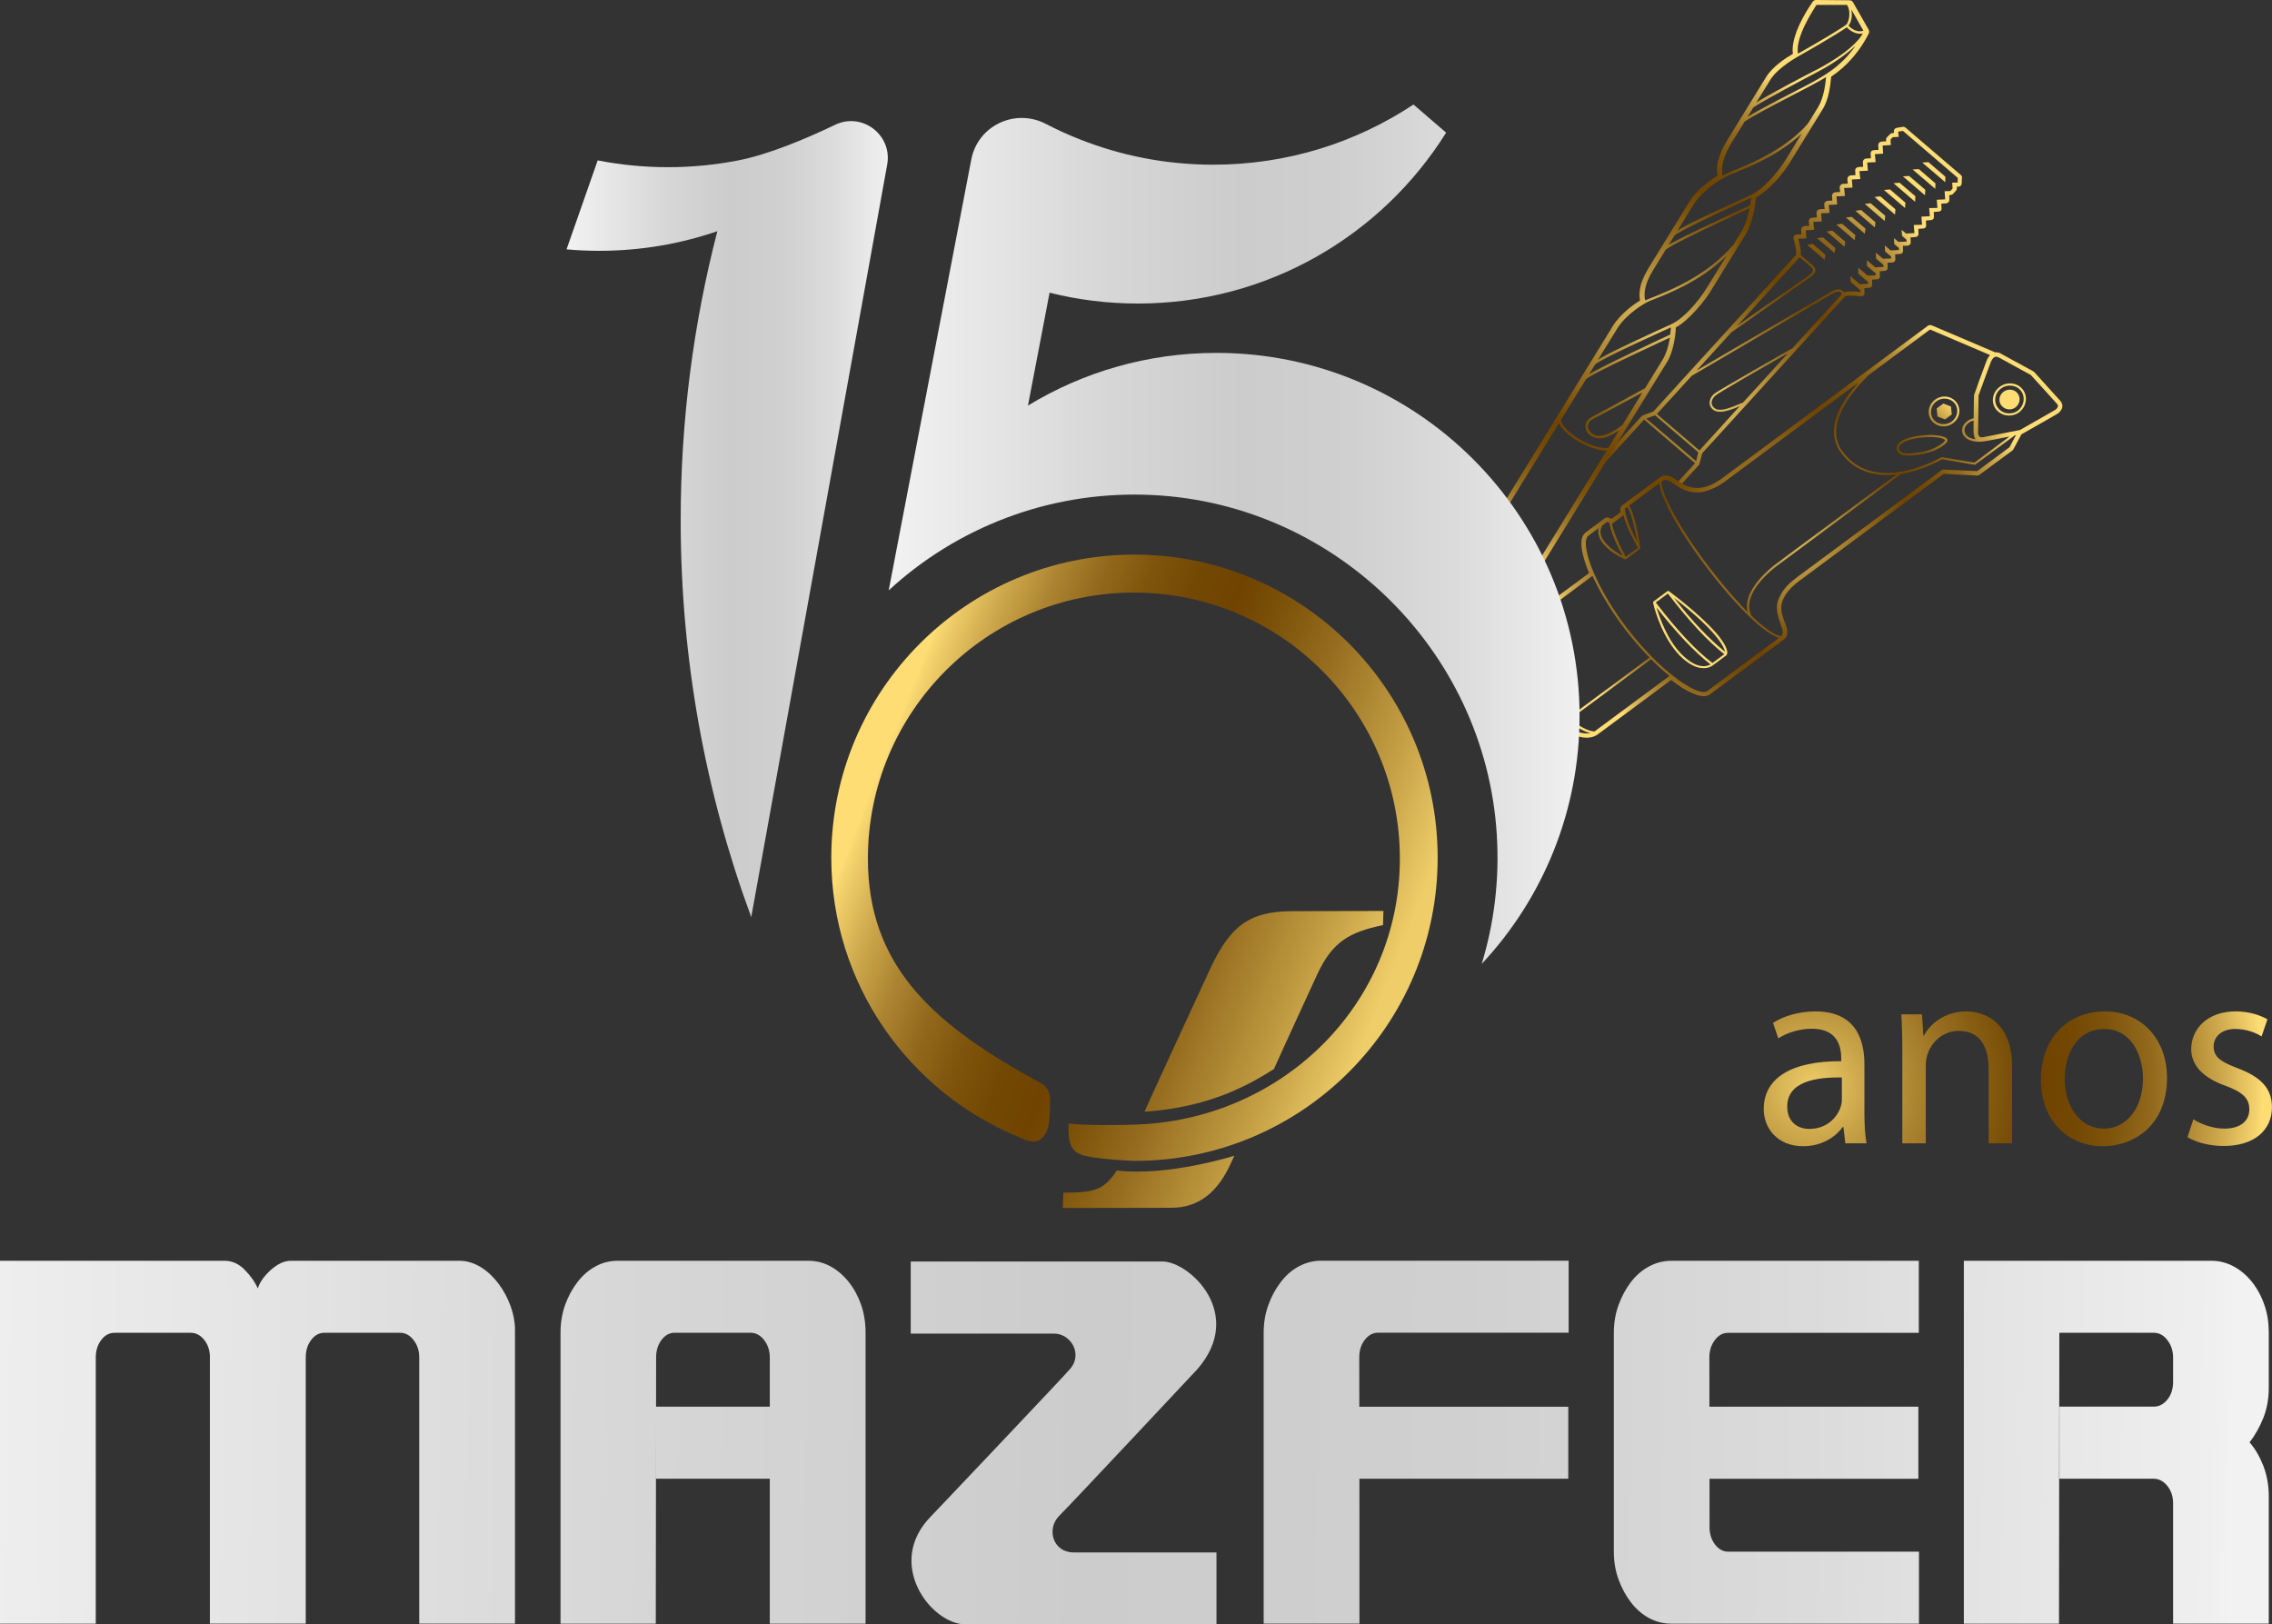
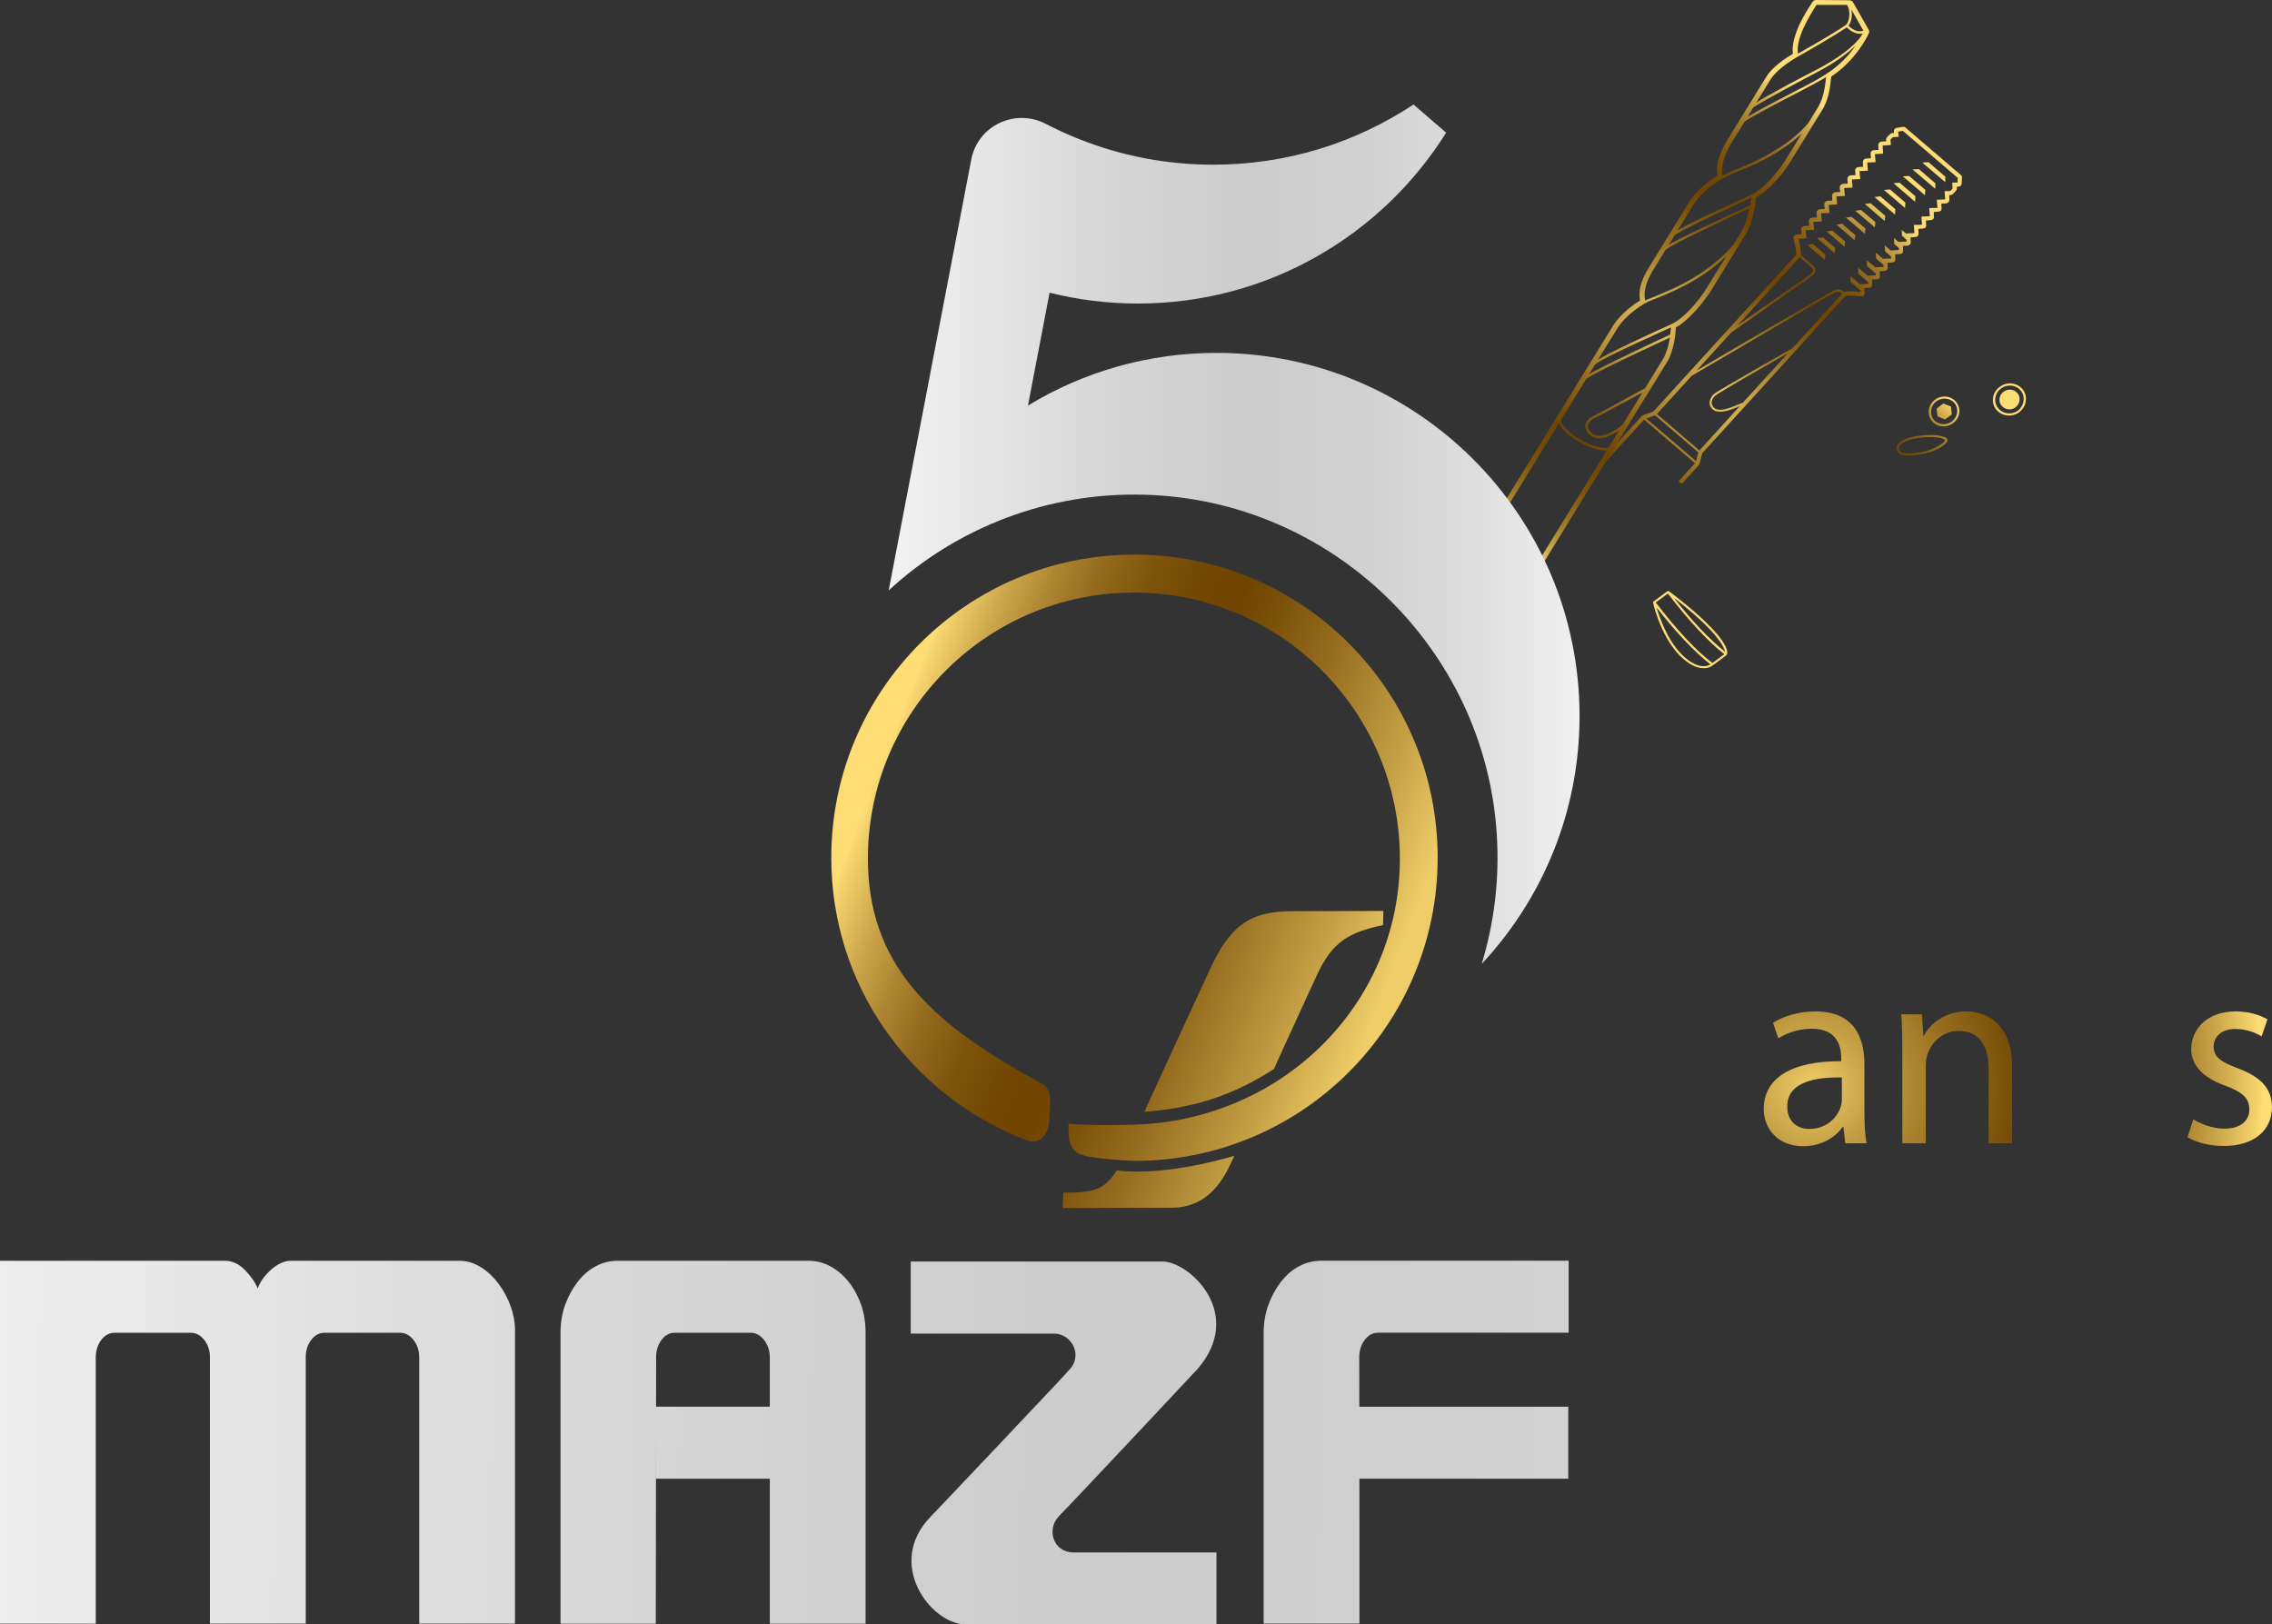
<svg xmlns="http://www.w3.org/2000/svg" xmlns:xlink="http://www.w3.org/1999/xlink" id="Camada_2" viewBox="0 0 557.99 398.95">
  <rect x="0" y="0" width="557.99" height="398.95" fill="#333333" stroke="none" />
  <defs>
    <style>.cls-1{fill:url(#Gradiente_sem_nome_15-4);}.cls-1,.cls-2,.cls-3,.cls-4{fill-rule:evenodd;}.cls-2{fill:url(#Gradiente_sem_nome_15-3);}.cls-3{fill:url(#Gradiente_sem_nome_15-2);}.cls-5{fill:url(#Gradiente_sem_nome_24);}.cls-6{fill:url(#Gradiente_sem_nome_25);}.cls-4{fill:url(#Gradiente_sem_nome_15);}.cls-7{fill:url(#Gradiente_sem_nome_15-7);}.cls-8{fill:url(#Gradiente_sem_nome_15-8);}.cls-9{fill:url(#Gradiente_sem_nome_15-5);}.cls-10{fill:url(#Gradiente_sem_nome_15-6);}.cls-11{fill:url(#Gradiente_sem_nome_25-2);}.cls-12{fill:url(#Gradiente_sem_nome_24-5);}.cls-13{fill:url(#Gradiente_sem_nome_24-6);}.cls-14{fill:url(#Gradiente_sem_nome_24-7);}.cls-15{fill:url(#Gradiente_sem_nome_24-4);}.cls-16{fill:url(#Gradiente_sem_nome_24-3);}.cls-17{fill:url(#Gradiente_sem_nome_24-8);}.cls-18{fill:url(#Gradiente_sem_nome_24-2);}</style>
    <radialGradient id="Gradiente_sem_nome_15" cx="451.78" cy="129.12" fx="451.78" fy="129.12" r="40.73" gradientUnits="userSpaceOnUse">
      <stop offset="0" stop-color="#efcd68" />
      <stop offset=".13" stop-color="#c6a146" />
      <stop offset=".31" stop-color="#976e20" />
      <stop offset=".44" stop-color="#7a4f08" />
      <stop offset=".51" stop-color="#704400" />
      <stop offset=".59" stop-color="#734803" />
      <stop offset=".67" stop-color="#7e540c" />
      <stop offset=".75" stop-color="#91681b" />
      <stop offset=".83" stop-color="#ac8431" />
      <stop offset=".91" stop-color="#cea84c" />
      <stop offset=".99" stop-color="#f6d46e" />
      <stop offset="1" stop-color="#ffdd75" />
    </radialGradient>
    <radialGradient id="Gradiente_sem_nome_15-2" cx="406.06" cy="79.38" fx="406.06" fy="79.38" r="67.49" xlink:href="#Gradiente_sem_nome_15" />
    <radialGradient id="Gradiente_sem_nome_15-3" cx="421.8" cy="97.72" fx="421.8" fy="97.72" r="63.42" xlink:href="#Gradiente_sem_nome_15" />
    <radialGradient id="Gradiente_sem_nome_15-4" cx="438.47" cy="130.52" fx="438.47" fy="130.52" r="59.98" xlink:href="#Gradiente_sem_nome_15" />
    <linearGradient id="Gradiente_sem_nome_24" x1="-27.75" y1="353.04" x2="548.53" y2="361.02" gradientUnits="userSpaceOnUse">
      <stop offset="0" stop-color="#f2f2f2" />
      <stop offset=".31" stop-color="#d7d7d7" />
      <stop offset=".51" stop-color="#ccc" />
      <stop offset=".67" stop-color="#d0d0d0" />
      <stop offset=".83" stop-color="#dcdcdc" />
      <stop offset=".99" stop-color="#efefef" />
      <stop offset="1" stop-color="#f2f2f2" />
    </linearGradient>
    <linearGradient id="Gradiente_sem_nome_24-2" x1="-27.71" y1="350.38" x2="548.56" y2="358.36" xlink:href="#Gradiente_sem_nome_24" />
    <linearGradient id="Gradiente_sem_nome_24-3" x1="-27.69" y1="349" x2="548.58" y2="356.99" xlink:href="#Gradiente_sem_nome_24" />
    <linearGradient id="Gradiente_sem_nome_24-4" x1="-27.67" y1="347.71" x2="548.6" y2="355.7" xlink:href="#Gradiente_sem_nome_24" />
    <linearGradient id="Gradiente_sem_nome_24-5" x1="-27.66" y1="346.72" x2="548.62" y2="354.7" xlink:href="#Gradiente_sem_nome_24" />
    <linearGradient id="Gradiente_sem_nome_24-6" x1="-27.72" y1="351.49" x2="548.55" y2="359.48" xlink:href="#Gradiente_sem_nome_24" />
    <linearGradient id="Gradiente_sem_nome_25" x1="329.04" y1="271.5" x2="203.05" y2="221.81" gradientUnits="userSpaceOnUse">
      <stop offset="0" stop-color="#efcd68" />
      <stop offset=".13" stop-color="#c6a146" />
      <stop offset=".31" stop-color="#976e20" />
      <stop offset=".44" stop-color="#7a4f08" />
      <stop offset=".51" stop-color="#704400" />
      <stop offset=".59" stop-color="#734803" />
      <stop offset=".67" stop-color="#7e540c" />
      <stop offset=".75" stop-color="#91681b" />
      <stop offset=".83" stop-color="#ac8431" />
      <stop offset=".91" stop-color="#cea84c" />
      <stop offset=".99" stop-color="#f6d46e" />
      <stop offset="1" stop-color="#ffdd75" />
    </linearGradient>
    <linearGradient id="Gradiente_sem_nome_25-2" x1="343.05" y1="235.97" x2="217.06" y2="186.29" xlink:href="#Gradiente_sem_nome_25" />
    <radialGradient id="Gradiente_sem_nome_15-5" cx="445.18" cy="267.07" fx="445.18" fy="267.07" r="110.63" xlink:href="#Gradiente_sem_nome_15" />
    <radialGradient id="Gradiente_sem_nome_15-6" cx="445.18" cy="267.07" fx="445.18" fy="267.07" r="110.63" xlink:href="#Gradiente_sem_nome_15" />
    <radialGradient id="Gradiente_sem_nome_15-7" cx="445.18" cy="267.07" fx="445.18" fy="267.07" r="110.63" xlink:href="#Gradiente_sem_nome_15" />
    <radialGradient id="Gradiente_sem_nome_15-8" cx="445.18" cy="267.07" fx="445.18" fy="267.07" r="110.63" xlink:href="#Gradiente_sem_nome_15" />
    <linearGradient id="Gradiente_sem_nome_24-7" x1="218.27" y1="131.2" x2="387.93" y2="131.2" xlink:href="#Gradiente_sem_nome_24" />
    <linearGradient id="Gradiente_sem_nome_24-8" x1="139.13" y1="127.48" x2="218.04" y2="127.48" xlink:href="#Gradiente_sem_nome_24" />
  </defs>
  <g id="Camada_1-2">
    <path class="cls-4" d="M495.51,96.61c-.81-1.06-2.37-1.22-3.44-.42-1.12.83-1.37,2.39-.51,3.41.79,1.02,2.34,1.26,3.46.43,1.08-.89,1.31-2.36.5-3.42ZM495.51,96.61c-.81-1.06-2.37-1.22-3.44-.42-1.12.83-1.37,2.39-.51,3.41.79,1.02,2.34,1.26,3.46.43,1.08-.89,1.31-2.36.5-3.42ZM495.51,96.61c-.81-1.06-2.37-1.22-3.44-.42-1.12.83-1.37,2.39-.51,3.41.79,1.02,2.34,1.26,3.46.43,1.08-.89,1.31-2.36.5-3.42ZM495.51,96.61c-.81-1.06-2.37-1.22-3.44-.42-1.12.83-1.37,2.39-.51,3.41.79,1.02,2.34,1.26,3.46.43,1.08-.89,1.31-2.36.5-3.42ZM495.51,96.61c-.81-1.06-2.37-1.22-3.44-.42-1.12.83-1.37,2.39-.51,3.41.79,1.02,2.34,1.26,3.46.43,1.08-.89,1.31-2.36.5-3.42ZM495.51,96.61c-.81-1.06-2.37-1.22-3.44-.42-1.12.83-1.37,2.39-.51,3.41.79,1.02,2.34,1.26,3.46.43,1.08-.89,1.31-2.36.5-3.42ZM495.51,96.61c-.81-1.06-2.37-1.22-3.44-.42-1.12.83-1.37,2.39-.51,3.41.79,1.02,2.34,1.26,3.46.43,1.08-.89,1.31-2.36.5-3.42ZM495.51,96.61c-.81-1.06-2.37-1.22-3.44-.42-1.12.83-1.37,2.39-.51,3.41.79,1.02,2.34,1.26,3.46.43,1.08-.89,1.31-2.36.5-3.42ZM495.51,96.61c-.81-1.06-2.37-1.22-3.44-.42-1.12.83-1.37,2.39-.51,3.41.79,1.02,2.34,1.26,3.46.43,1.08-.89,1.31-2.36.5-3.42ZM496.79,95.67c-1.31-1.71-3.84-2.02-5.64-.69l-.05.04c-1.8,1.33-2.2,3.8-.89,5.52l.04.04c1.36,1.67,3.88,1.98,5.69.64,1.76-1.38,2.16-3.85.85-5.56ZM495.62,100.82c-1.56,1.15-3.76.88-4.89-.6-1.18-1.45-.87-3.63.68-4.78,1.6-1.19,3.79-.92,4.92.55,1.15,1.48.8,3.63-.72,4.83ZM492.07,96.2c-1.12.83-1.37,2.39-.51,3.41.79,1.02,2.34,1.26,3.46.43,1.08-.89,1.31-2.36.5-3.42-.81-1.06-2.37-1.22-3.44-.42ZM495.51,96.61c-.81-1.06-2.37-1.22-3.44-.42-1.12.83-1.37,2.39-.51,3.41.79,1.02,2.34,1.26,3.46.43,1.08-.89,1.31-2.36.5-3.42ZM495.51,96.61c-.81-1.06-2.37-1.22-3.44-.42-1.12.83-1.37,2.39-.51,3.41.79,1.02,2.34,1.26,3.46.43,1.08-.89,1.31-2.36.5-3.42ZM495.51,96.61c-.81-1.06-2.37-1.22-3.44-.42-1.12.83-1.37,2.39-.51,3.41.79,1.02,2.34,1.26,3.46.43,1.08-.89,1.31-2.36.5-3.42ZM495.51,96.61c-.81-1.06-2.37-1.22-3.44-.42-1.12.83-1.37,2.39-.51,3.41.79,1.02,2.34,1.26,3.46.43,1.08-.89,1.31-2.36.5-3.42ZM495.51,96.61c-.81-1.06-2.37-1.22-3.44-.42-1.12.83-1.37,2.39-.51,3.41.79,1.02,2.34,1.26,3.46.43,1.08-.89,1.31-2.36.5-3.42ZM495.51,96.61c-.81-1.06-2.37-1.22-3.44-.42-1.12.83-1.37,2.39-.51,3.41.79,1.02,2.34,1.26,3.46.43,1.08-.89,1.31-2.36.5-3.42ZM478.27,107.95c-.22-.57-1.16-.81-2.29-1-1.14-.17-2.62-.22-4.47.05-2.19.24-3.28.69-3.85.97-.55.26-2.1,1.12-1.79,2.42.25,1.33,1.61,1.49,2.68,1.5,1.07,0,2.25-.15,3.71-.43,2.2-.41,3.88-1.21,4.89-1.97.39-.28,1.32-.97,1.12-1.54ZM472.2,110.99c-1.49.24-2.67.39-3.58.39-2.05,0-2.18-.85-2.23-1.1-.09-.31,0-.88.69-1.39.73-.53,2.46-1.17,4.51-1.39,3.97-.48,5.97.23,6.08.57.2.57-2.93,2.47-5.48,2.91ZM422.36,156.49c-1.85-2.39-6.27-6.66-12.51-11.32-.13-.06-.25-.04-.36.03,0,0-3.34,2.49-3.41,2.53-.05.03-.1.16-.08.29.02.33,1.5,6.63,5.13,11.35.41.56.89,1.08,1.36,1.6,2.29,2.29,4.19,3.06,5.6,3.11,1.39.13,2.26-.44,2.54-.65,0,0,3.17-2.35,3.31-2.46.58-.44.35-1.92-1.6-4.48ZM412.91,160.6c-3.44-3.48-5.31-8.91-6.07-11.4,4.55,5.84,9.31,10.95,13.25,13.98-.86.49-3.35,1.33-7.18-2.58ZM420.57,162.83c-3.99-3-8.68-8.01-13.92-14.86l2.97-2.19c5.25,6.84,9.91,11.81,13.86,14.89l-2.91,2.16ZM411.12,146.82c10.57,8.21,12.28,12.02,12.55,13.26-3.72-2.96-8.29-7.71-12.55-13.26ZM479.14,99.83l-1.86-.73-1.65,1.22.2,1.95,1.86.73,1.65-1.22-.2-1.95ZM479.14,99.83l-1.86-.73-1.65,1.22.2,1.95,1.86.73,1.65-1.22-.2-1.95ZM479.14,99.83l-1.86-.73-1.65,1.22.2,1.95,1.86.73,1.65-1.22-.2-1.95ZM479.14,99.83l-1.86-.73-1.65,1.22.2,1.95,1.86.73,1.65-1.22-.2-1.95ZM479.14,99.83l-1.86-.73-1.65,1.22.2,1.95,1.86.73,1.65-1.22-.2-1.95ZM479.14,99.83l-1.86-.73-1.65,1.22.2,1.95,1.86.73,1.65-1.22-.2-1.95ZM479.14,99.83l-1.86-.73-1.65,1.22.2,1.95,1.86.73,1.65-1.22-.2-1.95ZM479.14,99.83l-1.86-.73-1.65,1.22.2,1.95,1.86.73,1.65-1.22-.2-1.95ZM479.14,99.83l-1.86-.73-1.65,1.22.2,1.95,1.86.73,1.65-1.22-.2-1.95ZM480.46,98.78c-1.22-1.58-3.56-1.85-5.21-.63-1.71,1.26-2.07,3.56-.87,5.14,1.24,1.61,3.59,1.9,5.3.63,1.65-1.22,2.02-3.53.78-5.14ZM479.37,103.51c-1.41,1.04-3.48.83-4.51-.5-1.06-1.39-.71-3.41.71-4.45,1.46-1.08,3.47-.83,4.53.54,1.04,1.34.71,3.32-.74,4.4ZM477.28,99.11l-1.65,1.22.2,1.95,1.86.73,1.65-1.22-.2-1.95-1.86-.73ZM479.14,99.83l-1.86-.73-1.65,1.22.2,1.95,1.86.73,1.65-1.22-.2-1.95ZM479.14,99.83l-1.86-.73-1.65,1.22.2,1.95,1.86.73,1.65-1.22-.2-1.95ZM479.14,99.83l-1.86-.73-1.65,1.22.2,1.95,1.86.73,1.65-1.22-.2-1.95ZM479.14,99.83l-1.86-.73-1.65,1.22.2,1.95,1.86.73,1.65-1.22-.2-1.95ZM479.14,99.83l-1.86-.73-1.65,1.22.2,1.95,1.86.73,1.65-1.22-.2-1.95ZM479.14,99.83l-1.86-.73-1.65,1.22.2,1.95,1.86.73,1.65-1.22-.2-1.95ZM479.14,99.83l-1.86-.73-1.65,1.22.2,1.95,1.86.73,1.65-1.22-.2-1.95ZM495.51,96.61c-.81-1.06-2.37-1.22-3.44-.42-1.12.83-1.37,2.39-.51,3.41.79,1.02,2.34,1.26,3.46.43,1.08-.89,1.31-2.36.5-3.42ZM422.36,156.49c-1.85-2.39-6.27-6.66-12.51-11.32-.13-.06-.25-.04-.36.03,0,0-3.34,2.49-3.41,2.53-.05.03-.1.16-.08.29.02.33,1.5,6.63,5.13,11.35.41.56.89,1.08,1.36,1.6,2.29,2.29,4.19,3.06,5.6,3.11,1.39.13,2.26-.44,2.54-.65,0,0,3.17-2.35,3.31-2.46.58-.44.35-1.92-1.6-4.48ZM412.91,160.6c-3.44-3.48-5.31-8.91-6.07-11.4,4.55,5.84,9.31,10.95,13.25,13.98-.86.49-3.35,1.33-7.18-2.58ZM420.57,162.83c-3.99-3-8.68-8.01-13.92-14.86l2.97-2.19c5.25,6.84,9.91,11.81,13.86,14.89l-2.91,2.16ZM411.12,146.82c10.57,8.21,12.28,12.02,12.55,13.26-3.72-2.96-8.29-7.71-12.55-13.26ZM478.27,107.95c-.22-.57-1.16-.81-2.29-1-1.14-.17-2.62-.22-4.47.05-2.19.24-3.28.69-3.85.97-.55.26-2.1,1.12-1.79,2.42.25,1.33,1.61,1.49,2.68,1.5,1.07,0,2.25-.15,3.71-.43,2.2-.41,3.88-1.21,4.89-1.97.39-.28,1.32-.97,1.12-1.54ZM472.2,110.99c-1.49.24-2.67.39-3.58.39-2.05,0-2.18-.85-2.23-1.1-.09-.31,0-.88.69-1.39.73-.53,2.46-1.17,4.51-1.39,3.97-.48,5.97.23,6.08.57.2.57-2.93,2.47-5.48,2.91ZM479.14,99.83l-1.86-.73-1.65,1.22.2,1.95,1.86.73,1.65-1.22-.2-1.95ZM479.14,99.83l-1.86-.73-1.65,1.22.2,1.95,1.86.73,1.65-1.22-.2-1.95ZM479.14,99.83l-1.86-.73-1.65,1.22.2,1.95,1.86.73,1.65-1.22-.2-1.95ZM479.14,99.83l-1.86-.73-1.65,1.22.2,1.95,1.86.73,1.65-1.22-.2-1.95ZM479.14,99.83l-1.86-.73-1.65,1.22.2,1.95,1.86.73,1.65-1.22-.2-1.95ZM479.14,99.83l-1.86-.73-1.65,1.22.2,1.95,1.86.73,1.65-1.22-.2-1.95ZM479.14,99.83l-1.86-.73-1.65,1.22.2,1.95,1.86.73,1.65-1.22-.2-1.95ZM479.14,99.83l-1.86-.73-1.65,1.22.2,1.95,1.86.73,1.65-1.22-.2-1.95ZM480.46,98.78c-1.22-1.58-3.56-1.85-5.21-.63-1.71,1.26-2.07,3.56-.87,5.14,1.24,1.61,3.59,1.9,5.3.63,1.65-1.22,2.02-3.53.78-5.14ZM479.37,103.51c-1.41,1.04-3.48.83-4.51-.5-1.06-1.39-.71-3.41.71-4.45,1.46-1.08,3.47-.83,4.53.54,1.04,1.34.71,3.32-.74,4.4ZM477.28,99.11l-1.65,1.22.2,1.95,1.86.73,1.65-1.22-.2-1.95-1.86-.73ZM479.14,99.83l-1.86-.73-1.65,1.22.2,1.95,1.86.73,1.65-1.22-.2-1.95ZM479.14,99.83l-1.86-.73-1.65,1.22.2,1.95,1.86.73,1.65-1.22-.2-1.95ZM479.14,99.83l-1.86-.73-1.65,1.22.2,1.95,1.86.73,1.65-1.22-.2-1.95ZM479.14,99.83l-1.86-.73-1.65,1.22.2,1.95,1.86.73,1.65-1.22-.2-1.95ZM479.14,99.83l-1.86-.73-1.65,1.22.2,1.95,1.86.73,1.65-1.22-.2-1.95ZM479.14,99.83l-1.86-.73-1.65,1.22.2,1.95,1.86.73,1.65-1.22-.2-1.95ZM495.51,96.61c-.81-1.06-2.37-1.22-3.44-.42-1.12.83-1.37,2.39-.51,3.41.79,1.02,2.34,1.26,3.46.43,1.08-.89,1.31-2.36.5-3.42ZM495.51,96.61c-.81-1.06-2.37-1.22-3.44-.42-1.12.83-1.37,2.39-.51,3.41.79,1.02,2.34,1.26,3.46.43,1.08-.89,1.31-2.36.5-3.42ZM495.51,96.61c-.81-1.06-2.37-1.22-3.44-.42-1.12.83-1.37,2.39-.51,3.41.79,1.02,2.34,1.26,3.46.43,1.08-.89,1.31-2.36.5-3.42ZM495.51,96.61c-.81-1.06-2.37-1.22-3.44-.42-1.12.83-1.37,2.39-.51,3.41.79,1.02,2.34,1.26,3.46.43,1.08-.89,1.31-2.36.5-3.42ZM495.51,96.61c-.81-1.06-2.37-1.22-3.44-.42-1.12.83-1.37,2.39-.51,3.41.79,1.02,2.34,1.26,3.46.43,1.08-.89,1.31-2.36.5-3.42ZM495.51,96.61c-.81-1.06-2.37-1.22-3.44-.42-1.12.83-1.37,2.39-.51,3.41.79,1.02,2.34,1.26,3.46.43,1.08-.89,1.31-2.36.5-3.42ZM495.51,96.61c-.81-1.06-2.37-1.22-3.44-.42-1.12.83-1.37,2.39-.51,3.41.79,1.02,2.34,1.26,3.46.43,1.08-.89,1.31-2.36.5-3.42ZM495.51,96.61c-.81-1.06-2.37-1.22-3.44-.42-1.12.83-1.37,2.39-.51,3.41.79,1.02,2.34,1.26,3.46.43,1.08-.89,1.31-2.36.5-3.42ZM496.79,95.67c-1.31-1.71-3.84-2.02-5.64-.69l-.05.04c-1.8,1.33-2.2,3.8-.89,5.52l.04.04c1.36,1.67,3.88,1.98,5.69.64,1.76-1.38,2.16-3.85.85-5.56ZM495.62,100.82c-1.56,1.15-3.76.88-4.89-.6-1.18-1.45-.87-3.63.68-4.78,1.6-1.19,3.79-.92,4.92.55,1.15,1.48.8,3.63-.72,4.83ZM492.07,96.2c-1.12.83-1.37,2.39-.51,3.41.79,1.02,2.34,1.26,3.46.43,1.08-.89,1.31-2.36.5-3.42-.81-1.06-2.37-1.22-3.44-.42ZM495.51,96.61c-.81-1.06-2.37-1.22-3.44-.42-1.12.83-1.37,2.39-.51,3.41.79,1.02,2.34,1.26,3.46.43,1.08-.89,1.31-2.36.5-3.42ZM495.51,96.61c-.81-1.06-2.37-1.22-3.44-.42-1.12.83-1.37,2.39-.51,3.41.79,1.02,2.34,1.26,3.46.43,1.08-.89,1.31-2.36.5-3.42ZM495.51,96.61c-.81-1.06-2.37-1.22-3.44-.42-1.12.83-1.37,2.39-.51,3.41.79,1.02,2.34,1.26,3.46.43,1.08-.89,1.31-2.36.5-3.42ZM495.51,96.61c-.81-1.06-2.37-1.22-3.44-.42-1.12.83-1.37,2.39-.51,3.41.79,1.02,2.34,1.26,3.46.43,1.08-.89,1.31-2.36.5-3.42ZM495.51,96.61c-.81-1.06-2.37-1.22-3.44-.42-1.12.83-1.37,2.39-.51,3.41.79,1.02,2.34,1.26,3.46.43,1.08-.89,1.31-2.36.5-3.42ZM495.51,96.61c-.81-1.06-2.37-1.22-3.44-.42-1.12.83-1.37,2.39-.51,3.41.79,1.02,2.34,1.26,3.46.43,1.08-.89,1.31-2.36.5-3.42ZM422.36,156.49c-1.85-2.39-6.27-6.66-12.51-11.32-.13-.06-.25-.04-.36.03,0,0-3.34,2.49-3.41,2.53-.05.03-.1.16-.08.29.02.33,1.5,6.63,5.13,11.35.41.56.89,1.08,1.36,1.6,2.29,2.29,4.19,3.06,5.6,3.11,1.39.13,2.26-.44,2.54-.65,0,0,3.17-2.35,3.31-2.46.58-.44.35-1.92-1.6-4.48ZM412.91,160.6c-3.44-3.48-5.31-8.91-6.07-11.4,4.55,5.84,9.31,10.95,13.25,13.98-.86.49-3.35,1.33-7.18-2.58ZM420.57,162.83c-3.99-3-8.68-8.01-13.92-14.86l2.97-2.19c5.25,6.84,9.91,11.81,13.86,14.89l-2.91,2.16ZM411.12,146.82c10.57,8.21,12.28,12.02,12.55,13.26-3.72-2.96-8.29-7.71-12.55-13.26ZM478.27,107.95c-.22-.57-1.16-.81-2.29-1-1.14-.17-2.62-.22-4.47.05-2.19.24-3.28.69-3.85.97-.55.26-2.1,1.12-1.79,2.42.25,1.33,1.61,1.49,2.68,1.5,1.07,0,2.25-.15,3.71-.43,2.2-.41,3.88-1.21,4.89-1.97.39-.28,1.32-.97,1.12-1.54ZM472.2,110.99c-1.49.24-2.67.39-3.58.39-2.05,0-2.18-.85-2.23-1.1-.09-.31,0-.88.69-1.39.73-.53,2.46-1.17,4.51-1.39,3.97-.48,5.97.23,6.08.57.2.57-2.93,2.47-5.48,2.91ZM479.14,99.83l-1.86-.73-1.65,1.22.2,1.95,1.86.73,1.65-1.22-.2-1.95ZM479.14,99.83l-1.86-.73-1.65,1.22.2,1.95,1.86.73,1.65-1.22-.2-1.95ZM479.14,99.83l-1.86-.73-1.65,1.22.2,1.95,1.86.73,1.65-1.22-.2-1.95ZM479.14,99.83l-1.86-.73-1.65,1.22.2,1.95,1.86.73,1.65-1.22-.2-1.95ZM479.14,99.83l-1.86-.73-1.65,1.22.2,1.95,1.86.73,1.65-1.22-.2-1.95ZM479.14,99.83l-1.86-.73-1.65,1.22.2,1.95,1.86.73,1.65-1.22-.2-1.95ZM479.14,99.83l-1.86-.73-1.65,1.22.2,1.95,1.86.73,1.65-1.22-.2-1.95ZM479.14,99.83l-1.86-.73-1.65,1.22.2,1.95,1.86.73,1.65-1.22-.2-1.95ZM480.46,98.78c-1.22-1.58-3.56-1.85-5.21-.63-1.71,1.26-2.07,3.56-.87,5.14,1.24,1.61,3.59,1.9,5.3.63,1.65-1.22,2.02-3.53.78-5.14ZM479.37,103.51c-1.41,1.04-3.48.83-4.51-.5-1.06-1.39-.71-3.41.71-4.45,1.46-1.08,3.47-.83,4.53.54,1.04,1.34.71,3.32-.74,4.4ZM477.28,99.11l-1.65,1.22.2,1.95,1.86.73,1.65-1.22-.2-1.95-1.86-.73ZM479.14,99.83l-1.86-.73-1.65,1.22.2,1.95,1.86.73,1.65-1.22-.2-1.95ZM479.14,99.83l-1.86-.73-1.65,1.22.2,1.95,1.86.73,1.65-1.22-.2-1.95ZM479.14,99.83l-1.86-.73-1.65,1.22.2,1.95,1.86.73,1.65-1.22-.2-1.95ZM479.14,99.83l-1.86-.73-1.65,1.22.2,1.95,1.86.73,1.65-1.22-.2-1.95ZM479.14,99.83l-1.86-.73-1.65,1.22.2,1.95,1.86.73,1.65-1.22-.2-1.95ZM479.14,99.83l-1.86-.73-1.65,1.22.2,1.95,1.86.73,1.65-1.22-.2-1.95ZM495.51,96.61c-.81-1.06-2.37-1.22-3.44-.42-1.12.83-1.37,2.39-.51,3.41.79,1.02,2.34,1.26,3.46.43,1.08-.89,1.31-2.36.5-3.42ZM495.51,96.61c-.81-1.06-2.37-1.22-3.44-.42-1.12.83-1.37,2.39-.51,3.41.79,1.02,2.34,1.26,3.46.43,1.08-.89,1.31-2.36.5-3.42ZM495.51,96.61c-.81-1.06-2.37-1.22-3.44-.42-1.12.83-1.37,2.39-.51,3.41.79,1.02,2.34,1.26,3.46.43,1.08-.89,1.31-2.36.5-3.42ZM495.51,96.61c-.81-1.06-2.37-1.22-3.44-.42-1.12.83-1.37,2.39-.51,3.41.79,1.02,2.34,1.26,3.46.43,1.08-.89,1.31-2.36.5-3.42ZM495.51,96.61c-.81-1.06-2.37-1.22-3.44-.42-1.12.83-1.37,2.39-.51,3.41.79,1.02,2.34,1.26,3.46.43,1.08-.89,1.31-2.36.5-3.42ZM495.51,96.61c-.81-1.06-2.37-1.22-3.44-.42-1.12.83-1.37,2.39-.51,3.41.79,1.02,2.34,1.26,3.46.43,1.08-.89,1.31-2.36.5-3.42ZM495.51,96.61c-.81-1.06-2.37-1.22-3.44-.42-1.12.83-1.37,2.39-.51,3.41.79,1.02,2.34,1.26,3.46.43,1.08-.89,1.31-2.36.5-3.42ZM495.51,96.61c-.81-1.06-2.37-1.22-3.44-.42-1.12.83-1.37,2.39-.51,3.41.79,1.02,2.34,1.26,3.46.43,1.08-.89,1.31-2.36.5-3.42ZM496.79,95.67c-1.31-1.71-3.84-2.02-5.64-.69l-.05.04c-1.8,1.33-2.2,3.8-.89,5.52l.04.04c1.36,1.67,3.88,1.98,5.69.64,1.76-1.38,2.16-3.85.85-5.56ZM495.62,100.82c-1.56,1.15-3.76.88-4.89-.6-1.18-1.45-.87-3.63.68-4.78,1.6-1.19,3.79-.92,4.92.55,1.15,1.48.8,3.63-.72,4.83ZM492.07,96.2c-1.12.83-1.37,2.39-.51,3.41.79,1.02,2.34,1.26,3.46.43,1.08-.89,1.31-2.36.5-3.42-.81-1.06-2.37-1.22-3.44-.42ZM495.51,96.61c-.81-1.06-2.37-1.22-3.44-.42-1.12.83-1.37,2.39-.51,3.41.79,1.02,2.34,1.26,3.46.43,1.08-.89,1.31-2.36.5-3.42ZM495.51,96.61c-.81-1.06-2.37-1.22-3.44-.42-1.12.83-1.37,2.39-.51,3.41.79,1.02,2.34,1.26,3.46.43,1.08-.89,1.31-2.36.5-3.42ZM495.51,96.61c-.81-1.06-2.37-1.22-3.44-.42-1.12.83-1.37,2.39-.51,3.41.79,1.02,2.34,1.26,3.46.43,1.08-.89,1.31-2.36.5-3.42ZM495.51,96.61c-.81-1.06-2.37-1.22-3.44-.42-1.12.83-1.37,2.39-.51,3.41.79,1.02,2.34,1.26,3.46.43,1.08-.89,1.31-2.36.5-3.42ZM495.51,96.61c-.81-1.06-2.37-1.22-3.44-.42-1.12.83-1.37,2.39-.51,3.41.79,1.02,2.34,1.26,3.46.43,1.08-.89,1.31-2.36.5-3.42ZM495.51,96.61c-.81-1.06-2.37-1.22-3.44-.42-1.12.83-1.37,2.39-.51,3.41.79,1.02,2.34,1.26,3.46.43,1.08-.89,1.31-2.36.5-3.42Z" />
    <path class="cls-3" d="M458.94,7.3l-3.86-6.76c-.08-.12-.22-.28-.35-.34-.17-.11-.34-.11-.48-.13l-8.3-.07c-.34.02-.59.19-.74.4,0,0-.5.7-1.19,1.81-.79,1.29-1.97,3.33-2.77,5.43-.82,2.26-1.15,4.11-.92,5.58-1.65.96-4.97,3.07-6.62,5.76-1.63,2.63-8.82,14.3-9.29,15.09-1.45,2.34-3.24,5.78-2.59,9.07-2.07,1.24-5.26,3.67-6.9,6.35,0,0-8.81,14.3-9.33,15.15-1.58,2.57-3.47,5.64-2.82,9.17-1.39.81-4.78,3.18-6.71,6.31l-42.62,69.23c-.66,1.06-.52,2.57.48,3.96.84,1.38,2.33,2.67,4.13,3.68,1.18.67,2.45,1.16,3.63,1.46.67.16,1.32.28,1.92.31h.07c1,0,1.79-.13,2.42-.43.55-.23.97-.61,1.29-1.13.25-.41.51-.83.76-1.23,2.3-3.74,4.49-7.29,6.56-10.63t.02-.03c.17-.29.33-.57.51-.86,8.09-13.15,14.28-23.18,18.98-30.84,1.04-1.69,2.01-3.24,2.89-4.7l12.38-20.11c1.45-2.34,2.02-6.32,2.09-8.39,3.36-1.79,7.31-6.87,8.54-8.89l8.73-14.19c1.55-2.52,2.24-6.79,2.42-8.79,4.38-2.65,7.46-7.25,8.25-8.53.1-.17,7.53-12.23,8.08-13.13,1.69-2.74,1.93-6.29,2.13-8.05,3.98-2.66,6.51-5.98,8.02-8.44.89-1.44,1.25-2.29,1.25-2.29.07-.26.06-.51-.07-.8ZM446.11,1.21h7.51c.97,1.46.55,3.86-.07,4.72-.53.6-7.29,4.63-11.98,7.25-.71-4.09,3.79-10.74,4.54-11.97ZM392.64,113.84l-2.88,4.66-15.02,24.41-.31.51-2.78,4.5-1.45,2.37-3.88,6.29c-.16.26-.4.47-.71.62-.17.08-.35.15-.56.2h-.01c-.8.18-1.84.13-3-.14-1.01-.26-2.12-.69-3.21-1.29-.03-.02-.07-.03-.1-.05-3.31-1.86-5.07-4.51-4.18-5.97l28.34-46.04c.68,1.51,2.42,3.18,5.07,4.66,2.46,1.38,4.9,2.15,6.64,2.09l-1.96,3.19ZM398.48,104.34c-2.34,1.83-4.25,2.71-5.87,2.7-1.68-.04-2.67-1.57-2.62-2.44.09-.78.49-1.31,1.32-1.75,1.85-.91,9.31-5,12.06-6.45l-4.89,7.95ZM408.33,88.35c-.08.11-4.31,6.99-4.31,6.99-.97.51-10.85,5.93-12.97,7-1.06.54-2.01,1.58-1.6,3.01.35,1.4,1.92,2.28,3.12,2.29,1.59.05,3.15-.65,5.08-1.95l-2.65,4.3c-1.59.22-4.17-.46-6.74-1.92-2.76-1.56-4.62-3.43-4.97-4.83l6.2-10.06c.68-1.11,20.64-10.27,20.64-10.27-.57,3.44-1.54,4.99-1.81,5.44ZM410.18,82.17s-19.48,9.06-19.96,9.83l1.47-2.4c.72-1.17,18.69-9.2,18.69-9.2-.03.58-.19,1.76-.19,1.76ZM419.22,70.64c-2.19,3.57-5.85,7.68-8.75,8.98-2.85,1.34-17.5,7.9-18.09,8.86.21-.34,4.62-7.49,4.79-7.77,2.14-3.46,6.53-6.25,8.2-6.89,4.35-1.68,12.31-4.78,18.64-10.97-.3.49-2.75,4.47-4.79,7.79ZM427.85,56.61c-.54.9-2.16,3.53-2.16,3.53-6.58,7.66-15.49,11.22-21.66,13.62-.76-3.51,1.89-7.29,2.58-8.41.69-1.11,2.11-3.42,2.4-3.92.69-1.11,17.26-8.72,20.66-10.28,0,0-.69,3.61-1.82,5.45ZM429.81,50.42c-5.69,2.66-19.61,9.12-20.06,9.84l1.48-2.4c.62-1,18.83-9.28,18.83-9.28-.03.59-.24,1.84-.24,1.84ZM438.73,38.95c-2.17,3.53-5.82,7.63-8.74,8.94-2.83,1.32-17.48,7.91-18.07,8.86l4.1-6.66c.82-1.33,4.17-5.32,9.86-7.61,3.89-1.57,10.57-4.14,16.63-9.68,0,0-2.93,4.76-3.78,6.14ZM446.54,26.27c-1.51,2.46-2.48,4.02-2.48,4.02-5.98,7.09-16.86,10.98-18.4,11.62-.53.22-2.26,1.05-2.62,1.23-.87-3.72,2.74-8.91,2.74-8.91l2.68-4.36c3.54-2.45,17.73-9.36,20.01-10.95-.13,1.37-.46,4.95-1.94,7.35ZM443.04,21.3c-1.18.61-11.04,5.59-13.85,7.4l1.41-2.3c2.26-1.57,13.11-7.36,15.84-8.77,4.42-2.32,7.55-4.78,9.29-6.42-3.71,5.36-8.13,7.68-12.69,10.09ZM446.09,17.14c-2.64,1.37-12.73,6.61-14.77,8.09,0,0,1.61-2.63,3.47-5.64,1.86-3.02,6.7-5.63,6.73-5.68.44-.21,9.71-5.52,12.06-7.22.22.28.7.7,1.29,1.05.91.5,1.77.68,2.62.48-.86,1.55-3.35,4.66-11.4,8.94ZM453.97,6.31s1.19-1.29.72-3.96l2.95,5.19c-1.2.38-2.42,0-3.68-1.23Z" />
    <path class="cls-2" d="M481.89,43.56c-.05-.2-.1-.39-.27-.54l-13.65-11.69c-.18-.15-.43-.21-.6-.19l-1.52.25c-.45.08-.77.42-.72.87l.02.39s-.67-.02-.94.28l-.76.75c-.41.44-.18,1.03-.18,1.03l-1.19.06c-.21.07-.41.12-.57.29-.16.18-.2.39-.23.59l.08,1.16-1.19.06c-.16.01-.42.12-.58.29-.11.13-.19.39-.18.55l.08,1.16-1.19.06c-.21.05-.41.12-.57.29s-.2.37-.23.59l.08,1.15-1.19.07c-.16.01-.41.11-.57.29-.13.13-.2.37-.2.53l.08,1.16-1.19.07c-.21.05-.41.11-.57.29-.16.17-.2.37-.23.57l.08,1.16-1.19.06c-.17.03-.41.12-.57.29-.13.14-.2.39-.23.59l.13,1.12-1.21.06c-.2.05-.41.12-.57.29-.16.17-.23.43-.23.59l.08,1.16-1.19.06c-.16.01-.41.12-.57.29-.13.13-.2.37-.23.59l.13,1.12-1.21.06c-.2.05-.41.11-.57.29-.16.17-.23.41-.23.57l.08,1.16-1.19.07c-.16.01-.41.11-.57.29-.16.17-.2.37-.23.57l.13,1.12-1.21.06c-.2.07-.44.16-.57.29-.16.18-.23.43-.23.59l.09,1.16-1.21.06c-.24.02-.44.16-.65.38-.12.21-.19.46-.1.69.04.04.29.95.34,1.23.13.51.41,2.14.34,2.63l-35.08,38.51-2.54.94c-.12.06-.24.1-.32.18-2.13,2.34-4.17,4.58-6.12,6.71-.89,1.46-1.86,3.02-2.89,4.7l9.59-10.53,12.5,10.71-4.09,4.48c.27.19.57.39.87.56l4.18-4.6c.08-.1.12-.21.15-.34l.66-2.55,35.16-38.6c.44-.16,1.85-.12,2.69-.02.49.03.92.08,1.08.07.25.05.49-.05.7-.19.16-.17.28-.38.22-.66l-.04-1.13,1.15-.1c.21.03.45-.08.61-.25.13-.13.2-.37.18-.62l-.04-1.13,1.17-.09c.21.02.45-.09.61-.26.11-.13.19-.37.14-.58l-.04-1.12,1.15-.1c.21.02.45-.08.61-.26.16-.17.2-.37.19-.62l-.04-1.12,1.12-.06c.24-.02.5-.12.61-.25.16-.18.23-.43.19-.63l-.04-1.12,1.15-.1c.25-.02.45-.08.61-.25.16-.18.2-.39.18-.62l-.04-1.13,1.16-.02c.2-.05.44-.16.57-.29.16-.17.23-.43.19-.62l-.04-1.13,1.15-.09c.25-.02.45-.09.61-.26.16-.17.2-.37.19-.62l-.04-1.13,1.15-.09c.21.02.45-.08.58-.22.16-.17.23-.41.19-.62l-.05-1.12,1.17-.1c.24-.02.45-.08.61-.26.16-.17.2-.37.18-.62l-.04-1.12,1.15-.1c.21.02.45-.08.58-.2.16-.18.23-.43.18-.62l-.05-1.13,1.21-.06c.2-.07.44-.16.57-.29.11-.13.19-.39.19-.62l-.04-1.13s.62.07.97-.32l.72-.78c.32-.35.17-.95.17-.95l.42-.03c.46.01.78-.34.79-.79l.07-1.49ZM442,63.17l2.62,2.24c.51.45.69.74.65,1.03.01.32-.31.67-.87,1.12-.25.18-12.84,8.91-17.69,12.4l15.28-16.79ZM416.56,113.28l-12.25-10.49,2.17-.79,10.61,9.08-.53,2.19ZM428.07,98.87s-1.71.71-2.29.92c-1.19.46-3.39,1.3-4.54.56-.67-.44-.86-.98-.88-1.46.02-.61.34-1.21.86-1.69.63-.62,10.82-6.45,17.92-10.48l-11.07,12.15ZM440.22,85.53c-.94.53-18.39,10.41-19.35,11.3-.6.57-.99,1.32-1,2.09-.02.61.29,1.36,1.07,1.85,1.44.85,3.73,0,5-.47.45-.15.85-.36,1.34-.55l-9.91,10.88-10.45-8.95,8.56-9.39c1.31-.77,32.43-18.94,33.87-19.79,1.91-1.09,2.24-1.11,3.1-.38l-12.23,13.41ZM479.46,44.9l.08,1.41-.56.61-1.4.04.15,2-2.06.1.15,2-2.02.04.16,2-2.07.1.15,2-2.03.05.16,2-2.07.1-1.08-.91.11,1.48,1.06.91.06.52-2.03.05-1.06-.92.05,1.45,1.12.95.06.52-2.07.1-1.42-1.22.06,1.45,1.44,1.25.07.51-2.04.05-1.76-1.49.11,1.48,1.76,1.51.06.51-2.07.1-2.05-1.76.05,1.45,2.11,1.79.02.49-1.98.08-2.32-1.98.02,1.49,2.35,2.01.11.48-2.07.1-2.35-2.01.09,1.48,2.37,2.01.05.44c-.87-.12-3.03-.35-4.02.06-.08-.07-.3-.25-.3-.25-1.02-.88-1.96-.37-3.49.5-1.31.75-26.22,15.29-32.46,18.97l8.52-9.35s19.27-13.53,19.55-13.68c.73-.55,1.09-1.02,1.1-1.54.06-.58-.37-1.02-.84-1.43l-2.73-2.34c.06-1.58-.37-3.27-.61-4.02l1.98-.1-.15-1.99,2.06-.1-.2-1.96,2.07-.1-.15-2,2.06-.1-.2-1.96,2.07-.1-.16-2,2.07-.1-.2-1.95,2.07-.11-.17-1.99,2.07-.1-.2-1.96,2.07-.1-.16-2,2.07-.1-.2-1.96,2.03-.13-.12-1.98,2.03-.13-.1-1.32.57-.61,1.45-.08-.13-1.28,1.16-.19,13.48,11.55-.04,1.14-1.33.03ZM473.63,39.83l-1.54.09,5.66,4.83.02-1.36-4.15-3.56ZM471.25,41.53l-1.54.09,5.57,4.76.04-1.36-4.06-3.49ZM467.34,43.32l5.42,4.65.08-1.35-3.98-3.4-1.52.09ZM465.04,45l5.29,4.55.08-1.35-3.89-3.33-1.48.12ZM462.69,46.66l5.17,4.43.08-1.33-3.77-3.24-1.48.14ZM460.35,48.38l5.06,4.33.08-1.33-3.68-3.16-1.45.17ZM457.97,50.08l4.91,4.21.12-1.29-3.6-3.09-1.44.17ZM455.67,51.77l4.79,4.1.12-1.3-3.51-3-1.4.2ZM453.33,53.42l4.66,4,.16-1.27-3.38-2.89-1.44.17ZM450.99,55.15l4.49,3.85.16-1.26-3.26-2.79-1.39.2ZM448.6,56.85l4.4,3.77.16-1.26-3.17-2.71-1.39.2ZM446.26,58.5l4.28,3.65.21-1.23-3.07-2.64-1.41.21ZM443.84,60.15l4.28,3.67.16-1.27-3.09-2.64-1.35.24ZM377.08,146.24c-.21.23-5.94,6.48-8.92,9.72-.25.4-.51.81-.76,1.23-.31.51-.74.9-1.29,1.13l.06.06-.32,2.21-2.15-1.84h-.07c-.59-.03-1.24-.15-1.92-.31l6.67,5.71c.13.1.38.17.54.16l2.65-.23s.08-.01.12-.01c-.13-.34-.26-.66-.36-.98l-2.32.19-2.69-2.3.39-2.62,10.59-11.64c.97-.05,2.16.4,3.28,1.18.14-.11.3-.22.45-.34-1.33-.92-2.87-1.48-3.95-1.34ZM445.2,59.91l-1.35.24,4.28,3.67.16-1.27-3.09-2.64ZM447.67,58.29l-1.41.21,4.28,3.65.21-1.23-3.07-2.64ZM450,56.65l-1.39.2,4.4,3.77.16-1.26-3.17-2.71ZM452.39,54.95l-1.39.2,4.49,3.85.16-1.26-3.26-2.79ZM454.77,53.25l-1.44.17,4.66,4,.16-1.27-3.38-2.89ZM457.07,51.57l-1.4.2,4.79,4.1.12-1.3-3.51-3ZM459.41,49.91l-1.44.17,4.91,4.21.12-1.29-3.6-3.09ZM461.8,48.22l-1.45.17,5.06,4.33.08-1.33-3.68-3.16ZM464.18,46.52l-1.48.14,5.17,4.43.08-1.33-3.77-3.24ZM466.52,44.88l-1.48.12,5.29,4.55.08-1.35-3.89-3.33ZM468.86,43.22l-1.52.09,5.42,4.65.08-1.35-3.98-3.4ZM475.32,45.02l-4.06-3.49-1.54.09,5.57,4.76.04-1.36ZM477.78,43.39l-4.15-3.56-1.54.09,5.66,4.83.02-1.36ZM477.78,43.39l-4.15-3.56-1.54.09,5.66,4.83.02-1.36ZM475.32,45.02l-4.06-3.49-1.54.09,5.57,4.76.04-1.36ZM468.86,43.22l-1.52.09,5.42,4.65.08-1.35-3.98-3.4ZM466.52,44.88l-1.48.12,5.29,4.55.08-1.35-3.89-3.33ZM464.18,46.52l-1.48.14,5.17,4.43.08-1.33-3.77-3.24ZM461.8,48.22l-1.45.17,5.06,4.33.08-1.33-3.68-3.16ZM459.41,49.91l-1.44.17,4.91,4.21.12-1.29-3.6-3.09ZM457.07,51.57l-1.4.2,4.79,4.1.12-1.3-3.51-3ZM454.77,53.25l-1.44.17,4.66,4,.16-1.27-3.38-2.89ZM452.39,54.95l-1.39.2,4.49,3.85.16-1.26-3.26-2.79ZM450,56.65l-1.39.2,4.4,3.77.16-1.26-3.17-2.71ZM447.67,58.29l-1.41.21,4.28,3.65.21-1.23-3.07-2.64ZM445.2,59.91l-1.35.24,4.28,3.67.16-1.27-3.09-2.64ZM445.2,59.91l-1.35.24,4.28,3.67.16-1.27-3.09-2.64ZM447.67,58.29l-1.41.21,4.28,3.65.21-1.23-3.07-2.64ZM450,56.65l-1.39.2,4.4,3.77.16-1.26-3.17-2.71ZM452.39,54.95l-1.39.2,4.49,3.85.16-1.26-3.26-2.79ZM454.77,53.25l-1.44.17,4.66,4,.16-1.27-3.38-2.89ZM457.07,51.57l-1.4.2,4.79,4.1.12-1.3-3.51-3ZM459.41,49.91l-1.44.17,4.91,4.21.12-1.29-3.6-3.09ZM461.8,48.22l-1.45.17,5.06,4.33.08-1.33-3.68-3.16ZM464.18,46.52l-1.48.14,5.17,4.43.08-1.33-3.77-3.24ZM466.52,44.88l-1.48.12,5.29,4.55.08-1.35-3.89-3.33ZM468.86,43.22l-1.52.09,5.42,4.65.08-1.35-3.98-3.4ZM475.32,45.02l-4.06-3.49-1.54.09,5.57,4.76.04-1.36ZM477.78,43.39l-4.15-3.56-1.54.09,5.66,4.83.02-1.36ZM477.78,43.39l-4.15-3.56-1.54.09,5.66,4.83.02-1.36ZM471.25,41.53l-1.54.09,5.57,4.76.04-1.36-4.06-3.49ZM467.34,43.32l5.42,4.65.08-1.35-3.98-3.4-1.52.09ZM465.04,45l5.29,4.55.08-1.35-3.89-3.33-1.48.12ZM462.69,46.66l5.17,4.43.08-1.33-3.77-3.24-1.48.14ZM460.35,48.38l5.06,4.33.08-1.33-3.68-3.16-1.45.17ZM457.97,50.08l4.91,4.21.12-1.29-3.6-3.09-1.44.17ZM455.67,51.77l4.79,4.1.12-1.3-3.51-3-1.4.2ZM453.33,53.42l4.66,4,.16-1.27-3.38-2.89-1.44.17ZM450.99,55.15l4.49,3.85.16-1.26-3.26-2.79-1.39.2ZM448.6,56.85l4.4,3.77.16-1.26-3.17-2.71-1.39.2ZM446.26,58.5l4.28,3.65.21-1.23-3.07-2.64-1.41.21ZM443.84,60.15l4.28,3.67.16-1.27-3.09-2.64-1.35.24ZM445.2,59.91l-1.35.24,4.28,3.67.16-1.27-3.09-2.64ZM447.67,58.29l-1.41.21,4.28,3.65.21-1.23-3.07-2.64ZM450,56.65l-1.39.2,4.4,3.77.16-1.26-3.17-2.71ZM452.39,54.95l-1.39.2,4.49,3.85.16-1.26-3.26-2.79ZM454.77,53.25l-1.44.17,4.66,4,.16-1.27-3.38-2.89ZM457.07,51.57l-1.4.2,4.79,4.1.12-1.3-3.51-3ZM459.41,49.91l-1.44.17,4.91,4.21.12-1.29-3.6-3.09ZM461.8,48.22l-1.45.17,5.06,4.33.08-1.33-3.68-3.16ZM464.18,46.52l-1.48.14,5.17,4.43.08-1.33-3.77-3.24ZM466.52,44.88l-1.48.12,5.29,4.55.08-1.35-3.89-3.33ZM468.86,43.22l-1.52.09,5.42,4.65.08-1.35-3.98-3.4ZM475.32,45.02l-4.06-3.49-1.54.09,5.57,4.76.04-1.36ZM477.78,43.39l-4.15-3.56-1.54.09,5.66,4.83.02-1.36ZM477.78,43.39l-4.15-3.56-1.54.09,5.66,4.83.02-1.36ZM475.32,45.02l-4.06-3.49-1.54.09,5.57,4.76.04-1.36ZM468.86,43.22l-1.52.09,5.42,4.65.08-1.35-3.98-3.4ZM466.52,44.88l-1.48.12,5.29,4.55.08-1.35-3.89-3.33ZM464.18,46.52l-1.48.14,5.17,4.43.08-1.33-3.77-3.24ZM461.8,48.22l-1.45.17,5.06,4.33.08-1.33-3.68-3.16ZM459.41,49.91l-1.44.17,4.91,4.21.12-1.29-3.6-3.09ZM457.07,51.57l-1.4.2,4.79,4.1.12-1.3-3.51-3ZM454.77,53.25l-1.44.17,4.66,4,.16-1.27-3.38-2.89ZM452.39,54.95l-1.39.2,4.49,3.85.16-1.26-3.26-2.79ZM450,56.65l-1.39.2,4.4,3.77.16-1.26-3.17-2.71ZM447.67,58.29l-1.41.21,4.28,3.65.21-1.23-3.07-2.64ZM445.2,59.91l-1.35.24,4.28,3.67.16-1.27-3.09-2.64ZM445.2,59.91l-1.35.24,4.28,3.67.16-1.27-3.09-2.64ZM447.67,58.29l-1.41.21,4.28,3.65.21-1.23-3.07-2.64ZM450,56.65l-1.39.2,4.4,3.77.16-1.26-3.17-2.71ZM452.39,54.95l-1.39.2,4.49,3.85.16-1.26-3.26-2.79ZM454.77,53.25l-1.44.17,4.66,4,.16-1.27-3.38-2.89ZM457.07,51.57l-1.4.2,4.79,4.1.12-1.3-3.51-3ZM459.41,49.91l-1.44.17,4.91,4.21.12-1.29-3.6-3.09ZM461.8,48.22l-1.45.17,5.06,4.33.08-1.33-3.68-3.16ZM464.18,46.52l-1.48.14,5.17,4.43.08-1.33-3.77-3.24ZM466.52,44.88l-1.48.12,5.29,4.55.08-1.35-3.89-3.33ZM468.86,43.22l-1.52.09,5.42,4.65.08-1.35-3.98-3.4ZM475.32,45.02l-4.06-3.49-1.54.09,5.57,4.76.04-1.36ZM477.78,43.39l-4.15-3.56-1.54.09,5.66,4.83.02-1.36ZM477.78,43.39l-4.15-3.56-1.54.09,5.66,4.83.02-1.36ZM475.32,45.02l-4.06-3.49-1.54.09,5.57,4.76.04-1.36ZM468.86,43.22l-1.52.09,5.42,4.65.08-1.35-3.98-3.4ZM466.52,44.88l-1.48.12,5.29,4.55.08-1.35-3.89-3.33ZM464.18,46.52l-1.48.14,5.17,4.43.08-1.33-3.77-3.24ZM461.8,48.22l-1.45.17,5.06,4.33.08-1.33-3.68-3.16ZM459.41,49.91l-1.44.17,4.91,4.21.12-1.29-3.6-3.09ZM457.07,51.57l-1.4.2,4.79,4.1.12-1.3-3.51-3ZM454.77,53.25l-1.44.17,4.66,4,.16-1.27-3.38-2.89ZM452.39,54.95l-1.39.2,4.49,3.85.16-1.26-3.26-2.79ZM450,56.65l-1.39.2,4.4,3.77.16-1.26-3.17-2.71ZM447.67,58.29l-1.41.21,4.28,3.65.21-1.23-3.07-2.64ZM445.2,59.91l-1.35.24,4.28,3.67.16-1.27-3.09-2.64ZM477.78,43.39l-4.15-3.56-1.54.09,5.66,4.83.02-1.36ZM475.32,45.02l-4.06-3.49-1.54.09,5.57,4.76.04-1.36ZM468.86,43.22l-1.52.09,5.42,4.65.08-1.35-3.98-3.4ZM466.52,44.88l-1.48.12,5.29,4.55.08-1.35-3.89-3.33ZM464.18,46.52l-1.48.14,5.17,4.43.08-1.33-3.77-3.24ZM461.8,48.22l-1.45.17,5.06,4.33.08-1.33-3.68-3.16ZM459.41,49.91l-1.44.17,4.91,4.21.12-1.29-3.6-3.09ZM457.07,51.57l-1.4.2,4.79,4.1.12-1.3-3.51-3ZM454.77,53.25l-1.44.17,4.66,4,.16-1.27-3.38-2.89ZM452.39,54.95l-1.39.2,4.49,3.85.16-1.26-3.26-2.79ZM450,56.65l-1.39.2,4.4,3.77.16-1.26-3.17-2.71ZM447.67,58.29l-1.41.21,4.28,3.65.21-1.23-3.07-2.64ZM445.2,59.91l-1.35.24,4.28,3.67.16-1.27-3.09-2.64ZM447.67,58.29l-1.41.21,4.28,3.65.21-1.23-3.07-2.64ZM450,56.65l-1.39.2,4.4,3.77.16-1.26-3.17-2.71ZM445.2,59.91l-1.35.24,4.28,3.67.16-1.27-3.09-2.64ZM452.39,54.95l-1.39.2,4.49,3.85.16-1.26-3.26-2.79ZM468.86,43.22l-1.52.09,5.42,4.65.08-1.35-3.98-3.4ZM475.32,45.02l-4.06-3.49-1.54.09,5.57,4.76.04-1.36ZM477.78,43.39l-4.15-3.56-1.54.09,5.66,4.83.02-1.36ZM464.18,46.52l-1.48.14,5.17,4.43.08-1.33-3.77-3.24ZM466.52,44.88l-1.48.12,5.29,4.55.08-1.35-3.89-3.33ZM461.8,48.22l-1.45.17,5.06,4.33.08-1.33-3.68-3.16ZM457.07,51.57l-1.4.2,4.79,4.1.12-1.3-3.51-3ZM454.77,53.25l-1.44.17,4.66,4,.16-1.27-3.38-2.89ZM459.41,49.91l-1.44.17,4.91,4.21.12-1.29-3.6-3.09Z" />
-     <path class="cls-1" d="M506.06,98.52s-6.56-7.25-6.56-7.25l-7.85-4.28c-.5-.35-1.07-.5-1.64-.45l-15.41-6.56c-.29-.17-.84-.19-1.07-.01l-50.55,37.46c-3.75,2.77-6.46,2.62-8.14,2.11-.59-.14-1.18-.41-1.73-.72-.3-.17-.6-.36-.87-.56-.43-.29-.83-.57-1.14-.81-.96-.66-2.32-1.03-3.49-.17-.25.18-9.29,6.9-9.29,6.9-.54.39-.37,1.21-.3,1.59l-2.24,1.67s-.48-.23-.59-.29c-.29-.08-.71-.13-1.1.16l-4.62,3.43c-.54.39-.85.98-1.01,1.76-.3,1.81.3,4.57,1.81,8.24-3.84,2.85-6.86,5.09-9.24,6.84-.16.11-.31.22-.45.34l-8.35,6.19c-.87.65-1.49,1.75-1.7,3.06-.25,1.68.03,3.71.8,5.92.1.32.23.64.36.98.97,2.47,2.49,5.13,4.48,7.71,4.59,5.97,9.47,8.96,12.75,9.35,1.34.16,2.59-.11,3.47-.76l18.04-13.37c1.95,1.54,3.7,2.63,5.27,3.27,1.7.71,3.18,1.06,4.3.23,0,0,17.26-12.8,18.09-13.42,1.17-.86.97-2.31.47-3.67-.47-1.19-1.06-2.77-1.07-3.87-.18-2.32,1.64-4.83,4.27-6.77l35.6-26.39,8.26.42c.21-.02.39-.08.53-.19l8.09-5.98c.14-.11.21-.23.26-.34l1.95-3.62s8.68-4.91,9.02-5.16c.55-.48.87-.94.99-1.38.14-.53,0-1.1-.38-1.6ZM474,80.92l14.74,6.28c-.37.41-.66.91-.89,1.52-.44,1.12-3.03,8.19-3.03,8.28-.05.03-.1,5.73-.1,5.73,0,0-1.07.22-1.73.84-.89.73-1.4,1.76-.91,3.08,1.07,2.1,4.32,1.87,4.68,1.82.45.01,6.24-1.16,6.77-1.26-.47.35-8.1,6.03-8.63,6.41l-8.06-1.35s-4.16,2.42-9.13,3.42c-6.59,1.34-11.67-.19-15.03-4.59-3.59-4.67-1.62-11.06,6.16-18.92l15.16-11.25ZM485.18,107.89c-1.14-.17-2.35-.58-2.63-1.75-.38-1.08.49-1.95.97-2.31.39-.37,1.19-.52,1.19-.52l-.02,2.35c-.02.67.06,1.68.49,2.23ZM411.17,118.85c.1.07.2.15.31.24.24.17.53.36.86.56,1.31.77,3.31,1.6,5.9,1.16,1.78-.45,3.63-1.23,5.32-2.5l32.83-24.34c-6.33,7.17-7.56,12.93-4.1,17.42,3.12,4.06,7.65,5.79,13.5,5.15,0,0-29.63,21.96-29.72,22.04-.89.65-8.27,6.33-6.86,11.74-1.66-1.66-4.88-5.08-9.4-10.94-5.06-6.59-8.6-12.52-10.39-16.49-.16-.37-.32-.7-.45-1.03-.7-1.73-1-2.98-.87-3.63,1.07-.79,1.96-.13,3.07.62ZM399.64,124.51c.74,1.03,1.38,3.37,1.86,5.54.09.42.17.83.26,1.22.12.66.24,1.27.33,1.79-.24-.47-.48-.93-.69-1.38-.17-.32-.33-.65-.49-.97-1.08-2.32-1.81-4.39-1.85-5.77.09-.07.59-.44.59-.44ZM398.75,126.55c.25,1.24.81,2.7,1.74,4.62.15.31.3.63.48.97.37.73.8,1.54,1.27,2.42l-2.97,2.19c-.34-.62-.63-1.2-.89-1.75-.17-.34-.33-.66-.49-.97-1.11-2.29-1.72-3.91-1.99-5.37l2.86-2.12ZM393.47,129.09l1.26-.94.57.25c.22,1.56.91,3.66,2.17,6.1.13.31.3.63.49.95.17.35.38.7.58,1.06-.29-.15-.65-.33-1.02-.58-.27-.15-.56-.35-.86-.54-1.4-.96-2.91-2.29-3.42-3.81-.29-.88-.2-1.66.24-2.49ZM381.46,148.59c.14-.11.29-.21.44-.32l9.21-6.84s.01.01.01.03c.14.32.3.65.46.97,1.91,3.95,4.54,8.23,7.61,12.23,1.88,2.45,3.87,4.75,5.95,6.84l-19.95,14.78c-2.09-1.72-4.2-3.99-6.23-6.63-2.11-2.75-3.75-5.53-4.82-8.05-.16-.35-.3-.7-.41-1.05-.8-2.09-1.18-3.99-1.05-5.45,3.58-2.65,6.47-4.79,8.79-6.5ZM377.05,171.14c-2.03-2.64-3.55-5.36-4.48-7.82-.14-.37-.27-.73-.38-1.08-.87-2.7-.94-5.01-.11-6.41,0,1.42.42,3.2,1.23,5.19.13.34.27.67.43,1.03,1.13,2.55,2.79,5.34,4.78,7.94,4.12,5.36,8.99,9.44,12.07,10.05-3.24.75-8.92-2.88-13.53-8.89ZM391.59,179.65c-1.6-.11-3.69-1.23-5.98-3.03l19.89-14.73c1.5,1.56,3,2.91,4.53,4.11l-18.44,13.65ZM419.35,169.68c-.89.65-2.85.08-5.38-1.54-4.45-2.72-9.76-7.85-14.34-13.81-3.11-4.06-5.81-8.43-7.62-12.36-.17-.34-.32-.66-.46-1-.55-1.26-1-2.47-1.34-3.6-.94-3.01-.99-5.16-.1-5.8l2.52-1.87c-.33,1.34.19,2.61,1,3.68.73.96,1.72,1.78,2.64,2.41.3.2.59.38.86.54,1.02.6,1.79.96,1.79.96.25.12.47.03.62-.09.16-.11,3.22-2.39,3.22-2.39,0,0,.09-.07.09-.27,0,0-.23-1.7-.64-3.76-.05-.2-.08-.41-.13-.61s-.08-.41-.13-.61c-.48-2.14-1.1-4.29-1.87-5.38,1.99-1.47,5.99-4.44,7.5-5.55,0,.87.35,2.13.99,3.66.13.34.29.67.45,1.03,1.92,4.22,5.65,10.21,10.37,16.37,8.34,10.86,14.53,16.14,17.53,16.96l-17.56,13.02ZM493.53,109.83l-7.93,5.87-8.54-.39c-.34.24-35.71,26.45-35.71,26.45-1.7,1.26-3.07,2.57-3.96,4.18-.92,1.78-1.63,3.15-.13,7.2.43,1.34.96,2.33.21,3.04-1.34.05-4.09-1.84-7.32-4.95-2.73-5.37,5.32-11.57,6.25-12.25l30.45-22.57c5.09-.81,9.43-3.23,10.13-3.6l8.06,1.35,9.78-7.23.3-.09-1.59,2.99ZM505.35,99.98c-.16.49-.92.91-1.14,1l-8.11,4.63-9.16,1.78c-.57.06-.8-.14-.91-.28-.25-.31-.27-.95-.22-1.48l.11-8.51c0-.07,2.57-6.99,2.96-8.06.23-.6.57-1.15.94-1.35.38-.21.79-.08,1.18.14l7.77,4.25c5.46,6.03,6.31,6.94,6.41,7.07.22.28.33.41.17.82Z" />
    <path class="cls-5" d="M51.56,333.36c0-1.64-.45-3.07-1.38-4.25-.94-1.19-2.05-1.78-3.34-1.78h-18.7c-1.29,0-2.4.59-3.29,1.78-.88,1.17-1.33,2.61-1.33,4.25v65.41H0v-89.13h55.15c1.86,0,3.52.75,4.98,2.25,1.46,1.5,2.53,3.02,3.18,4.56.48-1.54,1.55-3.06,3.21-4.56,1.67-1.5,3.33-2.25,4.94-2.25h41.38c7.51,0,13.64,9.52,13.64,16.91v72.22h-23.52v-65.41c0-1.64-.47-3.07-1.39-4.25-.93-1.19-2.04-1.78-3.32-1.78h-18.6c-1.26,0-2.36.59-3.24,1.78-.89,1.17-1.32,2.61-1.32,4.25v65.41h-23.54v-65.41Z" />
    <path class="cls-18" d="M262.48,336.56c3.73-3.73.59-9.06-3.61-9.03h-35.2v-17.71h61.83c6.57,0,20.38,12.8,8.6,26.41,0,0-30.63,32.73-33.97,36.06-3.19,3.2-1.56,8.98,3.54,8.98h35.09v17.68h-61.7c-8.53-.14-19.75-15.01-8.42-26.54-.09.13,33.98-35.79,33.84-35.85Z" />
    <path class="cls-16" d="M333.87,373.04v25.72h-23.52v-71.44c0-2.45.39-4.74,1.16-6.83.75-2.12,1.79-3.98,3.05-5.63,1.25-1.64,2.72-2.92,4.43-3.85,1.7-.9,3.52-1.38,5.47-1.38h60.79v17.68h-46.8c-1.29,0-2.4.61-3.29,1.79-.9,1.17-1.33,2.59-1.33,4.25v2l.04,37.67ZM333.79,363.17v-17.68h51.37v17.68h-51.37Z" />
-     <path class="cls-15" d="M419.85,375.05c0,1.65.45,3.08,1.34,4.26.9,1.19,1.99,1.78,3.28,1.78h46.82v17.68h-60.81c-1.96,0-3.78-.46-5.48-1.37-1.72-.94-3.19-2.22-4.45-3.86-1.26-1.64-2.27-3.52-3.04-5.61-.77-2.1-1.16-4.39-1.16-6.84v-53.75c0-2.46.39-4.74,1.16-6.84.76-2.1,1.78-3.98,3.03-5.63,1.28-1.64,2.72-2.92,4.45-3.83,1.69-.92,3.52-1.39,5.46-1.39h60.8v17.69h-46.82c-1.29,0-2.39.59-3.27,1.78-.9,1.17-1.35,2.61-1.35,4.25l.05,41.69ZM419.79,363.18v-17.7h51.35v17.7h-51.35Z" />
-     <path class="cls-12" d="M505.7,398.77h-23.39v-89.13h60.79c1.94,0,3.78.48,5.47,1.39,1.72.92,3.2,2.2,4.52,3.83,1.29,1.65,2.31,3.52,3.03,5.63.74,2.1,1.08,4.37,1.08,6.84v13.46c0,2.67-.44,5.14-1.32,7.41-.92,2.27-2.03,4.29-3.41,6.03,1.38,1.56,2.49,3.5,3.41,5.81.88,2.31,1.32,4.81,1.32,7.5v31.23h-23.5v-29.58c0-1.65-.48-3.07-1.41-4.26-.96-1.16-2.07-1.76-3.36-1.76h-23.15v-17.7h23.15c1.29,0,2.4-.56,3.36-1.73.93-1.15,1.41-2.59,1.41-4.37v-5.94c0-1.68-.48-3.11-1.41-4.31-.92-1.2-2.03-1.79-3.32-1.79h-23.21l-.08,71.44Z" />
    <path class="cls-13" d="M161.06,398.78h-23.4v-71.46c0-2.46.38-4.72,1.13-6.84.77-2.12,1.78-3.98,3.05-5.62,1.26-1.65,2.73-2.93,4.44-3.85,1.69-.93,3.53-1.37,5.48-1.37h46.71c1.94,0,3.77.44,5.48,1.37,1.69.92,3.19,2.2,4.5,3.85,1.3,1.64,2.3,3.5,3.05,5.62.72,2.11,1.08,4.38,1.08,6.84v71.46h-23.52v-35.61h-27.94v-17.69h27.94v-12.05c0-1.66-.47-3.11-1.39-4.31-.92-1.18-2.04-1.8-3.34-1.8h-18.61c-1.3,0-2.37.6-3.27,1.78-.88,1.21-1.31,2.61-1.31,4.26l-.08,65.43Z" />
    <path class="cls-6" d="M312.87,262.55c1.45-3.3,10.62-23.21,10.62-23.21,3.74-8.09,7.91-10.4,16.17-12.14l.1-3.47-22.51.05c-10.82.03-15.33,4.08-20.04,14.17,0,0-15.51,33.47-16.12,35.1,13.81-1.02,23.19-4.98,31.78-10.51ZM274.28,287.46c-3.17,4.85-5.6,5.45-13.14,5.46l-.12,3.76,26.61-.05c7.01-.01,11.54-4.05,14.68-10.97l.83-1.81s-16.39,5.16-28.86,3.61Z" />
    <path class="cls-11" d="M278.48,276.21c36.07-.99,65.32-29.26,65.32-65.34s-29.25-65.33-65.32-65.33-65.33,29.26-65.33,65.33c0,25.62,15.14,39.97,39.78,53.63l3.03,1.7s2.01.97,1.94,4.16c-.08,3.19-.14,6.31-.9,7.64-.74,1.34-1.99,3.12-5.05,2.01l-1.77-.75c-27.01-11.18-46.02-37.56-46.02-68.61,0-41.12,33.34-74.44,74.46-74.44s74.46,33.32,74.46,74.44-33.32,74.46-74.46,74.46c0,0-10.2-.35-13.29-1.61-3.12-1.26-2.97-4.75-2.89-7.58,0,0,3.74.63,16.06.3Z" />
    <path class="cls-9" d="M453.2,280.79l-.46-3.99h-.2c-1.77,2.49-5.17,4.71-9.69,4.71-6.41,0-9.69-4.52-9.69-9.1,0-7.66,6.81-11.85,19.04-11.78v-.65c0-2.62-.72-7.33-7.2-7.33-2.95,0-6.02.92-8.25,2.36l-1.31-3.8c2.62-1.7,6.41-2.81,10.41-2.81,9.69,0,12.04,6.61,12.04,12.96v11.85c0,2.75.13,5.43.52,7.59h-5.24ZM452.35,264.63c-6.28-.13-13.42.98-13.42,7.13,0,3.73,2.49,5.5,5.43,5.5,4.12,0,6.74-2.62,7.66-5.3.2-.59.33-1.24.33-1.83v-5.5Z" />
    <path class="cls-10" d="M467.2,257.69c0-3.27-.07-5.96-.26-8.57h5.1l.33,5.24h.13c1.57-3.01,5.24-5.96,10.47-5.96,4.38,0,11.19,2.62,11.19,13.48v18.92h-5.76v-18.26c0-5.11-1.9-9.36-7.33-9.36-3.8,0-6.74,2.68-7.72,5.89-.26.72-.39,1.7-.39,2.68v19.05h-5.76v-23.1Z" />
-     <path class="cls-7" d="M532.2,264.69c0,11.72-8.12,16.82-15.77,16.82-8.57,0-15.19-6.28-15.19-16.3,0-10.6,6.94-16.82,15.71-16.82s15.25,6.61,15.25,16.3ZM507.07,265.02c0,6.94,3.99,12.17,9.62,12.17s9.62-5.17,9.62-12.3c0-5.37-2.68-12.17-9.49-12.17s-9.75,6.28-9.75,12.31Z" />
    <path class="cls-8" d="M538.68,274.9c1.7,1.11,4.71,2.29,7.59,2.29,4.19,0,6.15-2.09,6.15-4.71,0-2.75-1.64-4.25-5.89-5.83-5.69-2.03-8.38-5.17-8.38-8.97,0-5.11,4.12-9.29,10.93-9.29,3.21,0,6.02.92,7.79,1.96l-1.44,4.19c-1.24-.79-3.53-1.83-6.48-1.83-3.4,0-5.3,1.96-5.3,4.32,0,2.62,1.9,3.8,6.02,5.37,5.5,2.09,8.31,4.84,8.31,9.56,0,5.56-4.32,9.49-11.85,9.49-3.47,0-6.68-.85-8.9-2.16l1.44-4.39Z" />
    <path class="cls-14" d="M363.9,236.73c3.04-9.97,4.4-20.67,3.7-31.78-2.86-45.83-40.74-82.27-86.64-83.45-11.91-.31-23.32,1.72-33.78,5.67-10.79,4.06-20.59,10.15-28.92,17.82l2.31-12.06h0s13.56-70.76,13.56-70.76l4.41-22.99c1.6-8.36,10.8-12.67,18.34-8.74,2.63,1.37,5.34,2.61,8.12,3.71,10.2,4.07,21.33,6.3,32.97,6.3,18.18,0,35.08-5.44,49.17-14.78l8.02,6.91c-15.76,25.2-43.76,41.97-75.68,41.97-7.49,0-14.76-.92-21.71-2.67l-5.31,27.73c13.49-8.21,29.34-12.94,46.29-12.94,49.26,0,89.18,39.93,89.18,89.18,0,23.53-9.12,44.94-24.03,60.88Z" />
-     <path class="cls-17" d="M217.89,40.41l-33.39,184.83c-11.21-30.38-17.33-63.23-17.33-97.51,0-24.51,3.14-48.27,9.01-70.95-9.09,3.12-18.86,4.82-29.01,4.82-2.71,0-5.38-.12-8.03-.36l7.65-21.85c5.59,1.1,11.36,1.67,17.26,1.67s11.66-.57,17.24-1.66c7.35-1.44,16.28-5.15,23.83-8.76,6.64-3.18,14.08,2.53,12.77,9.77Z" />
  </g>
</svg>